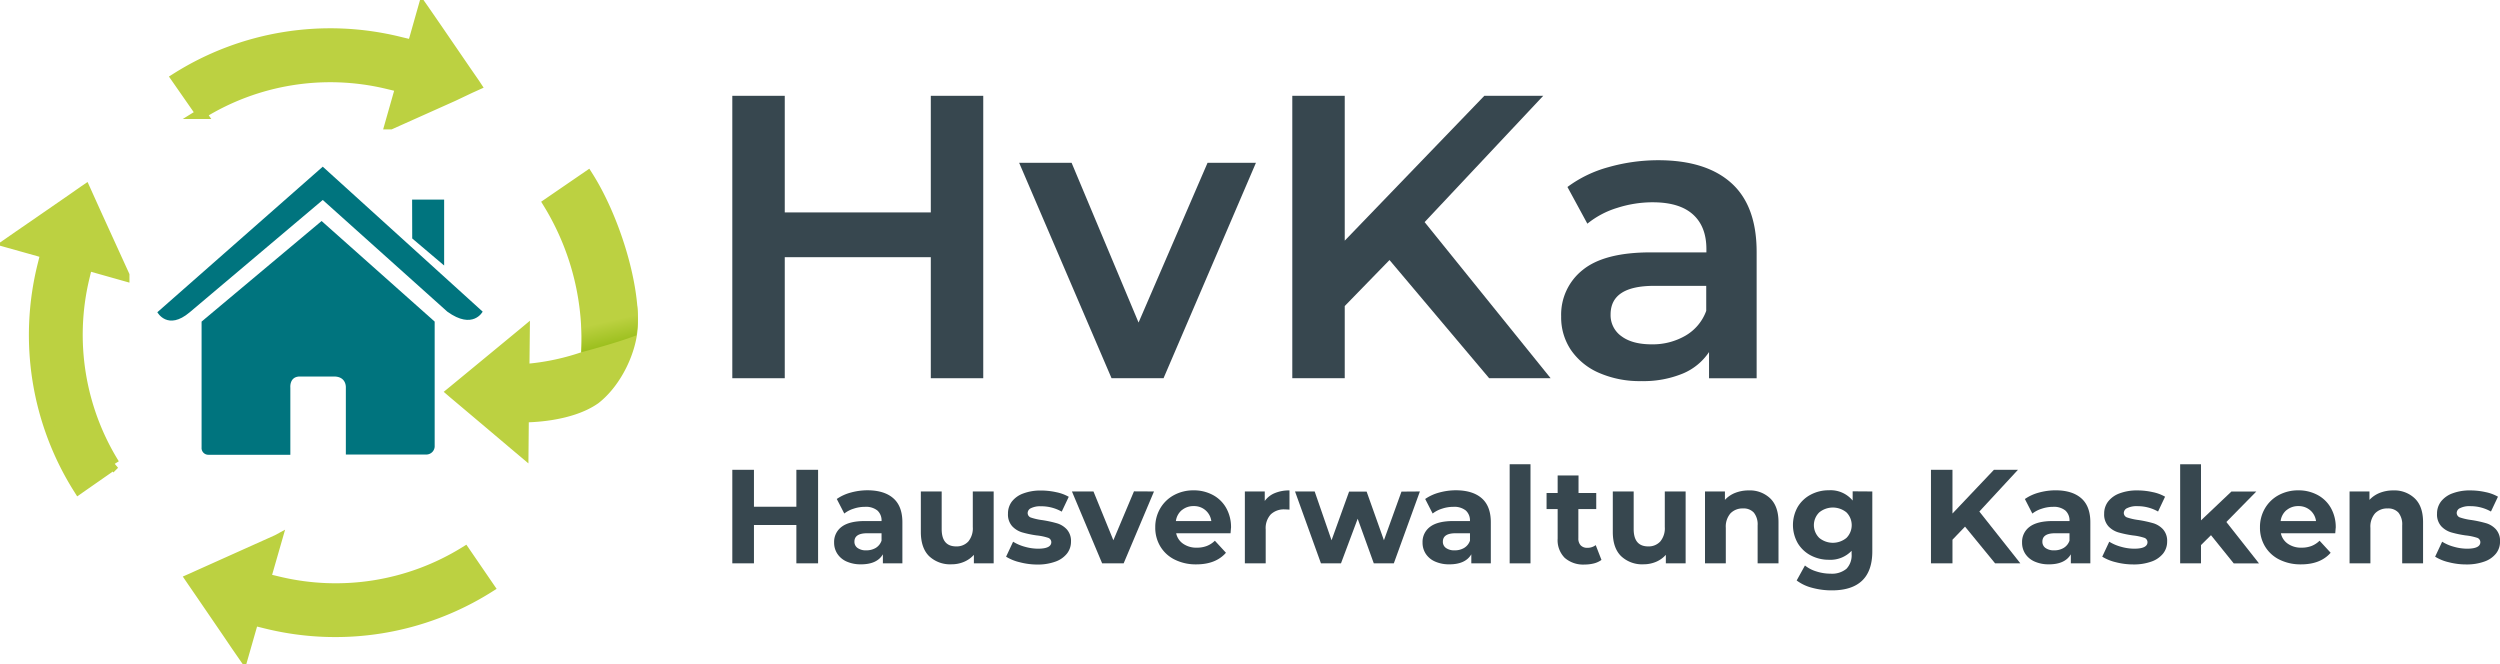
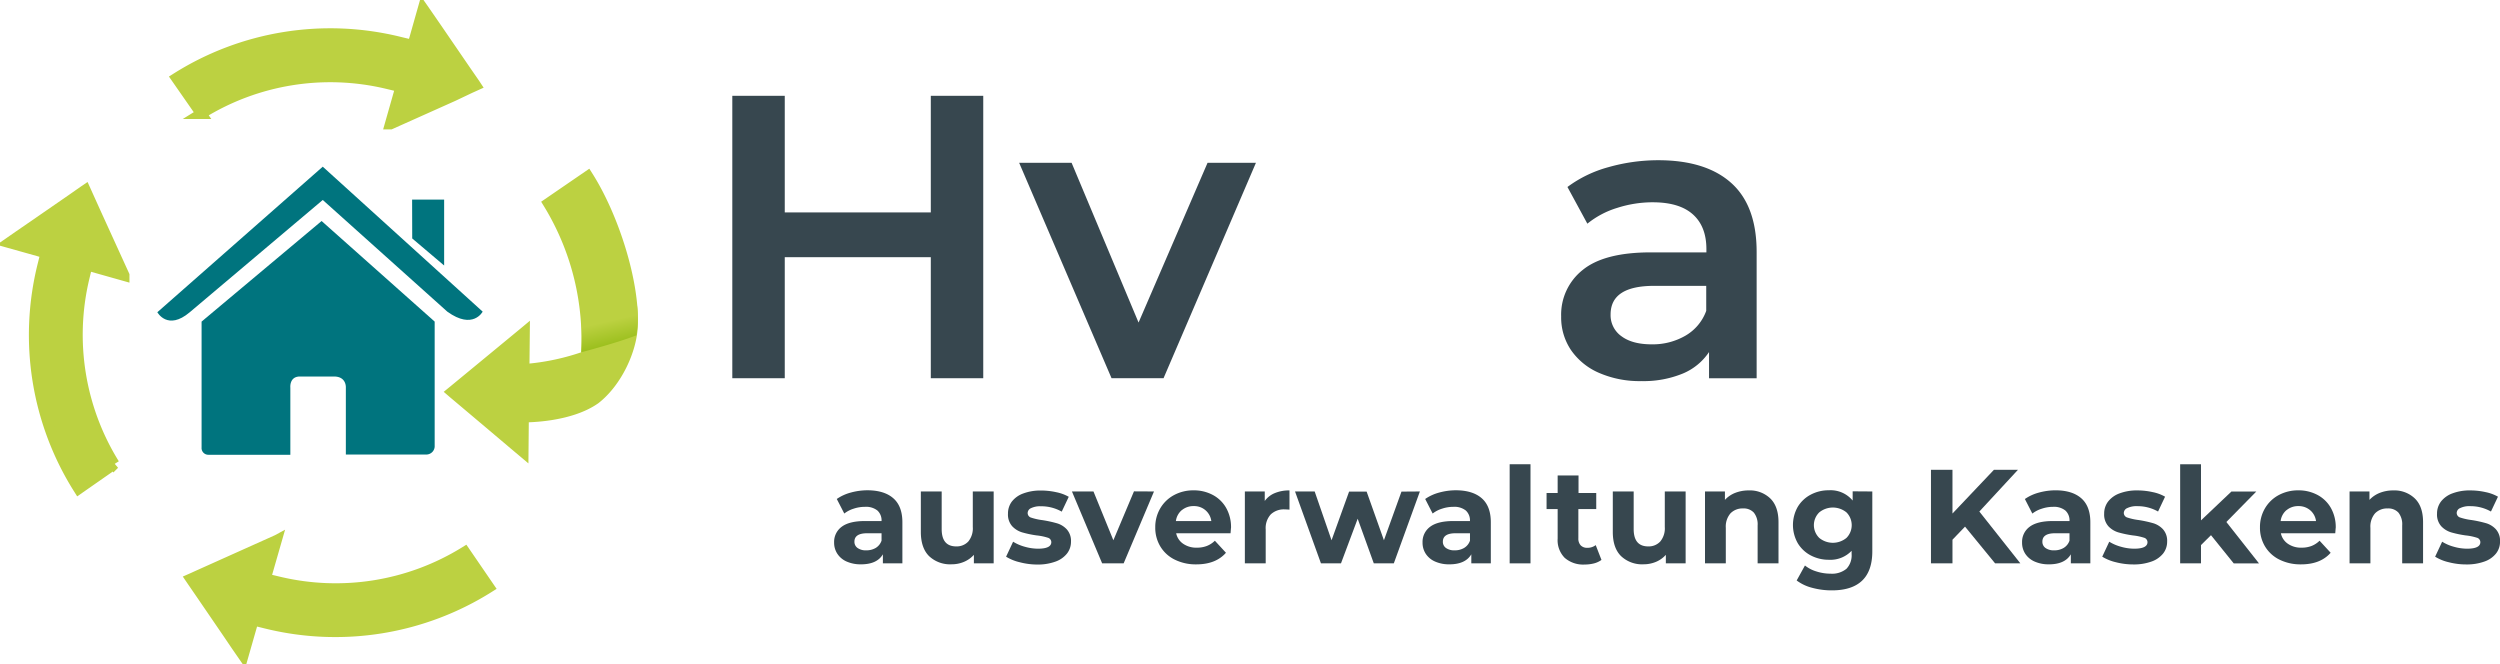
<svg xmlns="http://www.w3.org/2000/svg" viewBox="0 0 712.61 189.38">
  <defs>
    <style>.cls-1{fill:#37474f;}.cls-2{fill:#00747e;}.cls-3{fill:#bcd141;stroke:#bcd141;stroke-miterlimit:10;stroke-width:3px;}.cls-4{fill:url(#Unbenannter_Verlauf_16);}.cls-5{fill:url(#Unbenannter_Verlauf_71);}</style>
    <linearGradient id="Unbenannter_Verlauf_16" x1="174.89" y1="99.7" x2="172.39" y2="88.85" gradientUnits="userSpaceOnUse">
      <stop offset="0" stop-color="#0b6066" />
      <stop offset="0.61" stop-color="#00747e" />
    </linearGradient>
    <linearGradient id="Unbenannter_Verlauf_71" x1="174.71" y1="98.33" x2="172.17" y2="87.34" gradientUnits="userSpaceOnUse">
      <stop offset="0" stop-color="#9bbf1d" />
      <stop offset="0.61" stop-color="#bcd141" />
    </linearGradient>
  </defs>
  <g id="Ebene_2" data-name="Ebene 2">
    <g id="Ebene_1-2" data-name="Ebene 1">
      <path class="cls-1" d="M280.27,27.31v80.5H265.32V73.31H223.69v34.5H208.74V27.31h14.95V60.55h41.63V27.31Z" />
      <path class="cls-1" d="M358,46.4l-26.34,61.41H316.84L290.5,46.4h14.95l19.09,45.54L344.21,46.4Z" />
-       <path class="cls-1" d="M396.07,74.12,383.31,87.23v20.58H368.36V27.31h14.95V68.6L423.1,27.31h16.79l-33.81,36L442,107.81H424.48Z" />
      <path class="cls-1" d="M493.54,52.21q7.18,6.49,7.18,19.61v36H487.15v-7.47a16.72,16.72,0,0,1-7.53,6.15,29.43,29.43,0,0,1-11.79,2.13,28.88,28.88,0,0,1-12.07-2.36,18.64,18.64,0,0,1-8-6.55A16.63,16.63,0,0,1,445,90.22a16.25,16.25,0,0,1,6.15-13.28q6.15-5,19.38-5h15.87V71q0-6.44-3.85-9.89t-11.45-3.45a33.06,33.06,0,0,0-10.17,1.61,25.06,25.06,0,0,0-8.46,4.49L446.79,53.3a34.89,34.89,0,0,1,11.61-5.63,51.87,51.87,0,0,1,14.38-2Q486.34,45.71,493.54,52.21ZM480.43,95.68a13.47,13.47,0,0,0,5.92-7.07V81.48H471.51q-12.42,0-12.42,8.16a7.33,7.33,0,0,0,3.11,6.21c2.07,1.54,4.94,2.3,8.62,2.3A18.56,18.56,0,0,0,480.43,95.68Z" />
-       <path class="cls-1" d="M233.19,133.92v26.66H227V149.65H214.91v10.93h-6.17V133.92h6.17v10.52H227V133.92Z" />
      <path class="cls-1" d="M254.67,142.06q2.55,2.26,2.55,6.83v11.69h-5.56V158c-1.11,1.91-3.2,2.86-6.24,2.86a9.77,9.77,0,0,1-4.1-.8,6.1,6.1,0,0,1-2.64-2.21,5.74,5.74,0,0,1-.92-3.2,5.34,5.34,0,0,1,2.15-4.49c1.44-1.09,3.65-1.64,6.65-1.64h4.72a3.79,3.79,0,0,0-1.18-3,5.2,5.2,0,0,0-3.54-1.05,10.14,10.14,0,0,0-3.22.52,8.28,8.28,0,0,0-2.68,1.39l-2.14-4.15a12.83,12.83,0,0,1,4-1.83,18.08,18.08,0,0,1,4.82-.65Q252.12,139.79,254.67,142.06Zm-5.06,14.13a3.9,3.9,0,0,0,1.67-2.08V152h-4.07q-3.66,0-3.66,2.39a2.12,2.12,0,0,0,.9,1.81,4,4,0,0,0,2.45.67A5.19,5.19,0,0,0,249.61,156.19Z" />
      <path class="cls-1" d="M283.24,140.09v20.49H277.6v-2.43a7.92,7.92,0,0,1-2.82,2,9,9,0,0,1-3.54.7,8.72,8.72,0,0,1-6.4-2.32q-2.35-2.32-2.36-6.9V140.09h5.94V150.8q0,4.95,4.15,4.95a4.49,4.49,0,0,0,3.43-1.39,5.89,5.89,0,0,0,1.29-4.13V140.09Z" />
      <path class="cls-1" d="M290.66,160.26a12.89,12.89,0,0,1-3.88-1.58l2-4.27a12.32,12.32,0,0,0,3.31,1.43,13.89,13.89,0,0,0,3.81.56c2.51,0,3.77-.63,3.77-1.87a1.33,1.33,0,0,0-1-1.26,15.55,15.55,0,0,0-3.16-.65,29.8,29.8,0,0,1-4.15-.87,6.44,6.44,0,0,1-2.84-1.75,5,5,0,0,1-1.2-3.58A5.6,5.6,0,0,1,288.4,143a7.22,7.22,0,0,1,3.27-2.34,14,14,0,0,1,5.09-.84,19.86,19.86,0,0,1,4.32.48,11.89,11.89,0,0,1,3.56,1.31l-2,4.23a11.77,11.77,0,0,0-5.9-1.53,5.94,5.94,0,0,0-2.86.54,1.55,1.55,0,0,0-.95,1.37,1.36,1.36,0,0,0,1,1.33,16.85,16.85,0,0,0,3.27.72,34,34,0,0,1,4.11.9,6.21,6.21,0,0,1,2.78,1.73,4.92,4.92,0,0,1,1.19,3.51,5.43,5.43,0,0,1-1.15,3.39,7.3,7.3,0,0,1-3.33,2.3,14.74,14.74,0,0,1-5.2.82A19.9,19.9,0,0,1,290.66,160.26Z" />
      <path class="cls-1" d="M328.94,140.09l-8.65,20.49h-6.13l-8.61-20.49h6.14L317.36,154l5.87-13.94Z" />
      <path class="cls-1" d="M350.76,152h-15.5a4.8,4.8,0,0,0,2,3,6.54,6.54,0,0,0,3.88,1.11,7.79,7.79,0,0,0,2.84-.48,6.8,6.8,0,0,0,2.31-1.5l3.16,3.43q-2.9,3.31-8.46,3.31a13.39,13.39,0,0,1-6.13-1.35,9.84,9.84,0,0,1-4.11-3.75,10.31,10.31,0,0,1-1.45-5.45,10.49,10.49,0,0,1,1.43-5.43,10,10,0,0,1,3.92-3.77,11.52,11.52,0,0,1,5.58-1.35,11.37,11.37,0,0,1,5.45,1.3,9.49,9.49,0,0,1,3.83,3.71,11.13,11.13,0,0,1,1.39,5.62C350.88,150.49,350.84,151,350.76,152Zm-13.9-6.59a4.91,4.91,0,0,0-1.68,3.12h10.1a4.9,4.9,0,0,0-5-4.27A5.12,5.12,0,0,0,336.86,145.43Z" />
      <path class="cls-1" d="M363.39,140.55a10.59,10.59,0,0,1,4.17-.76v5.48c-.66-.05-1.11-.07-1.34-.07a5.43,5.43,0,0,0-4,1.43,5.78,5.78,0,0,0-1.44,4.28v9.67h-5.94V140.09h5.67v2.71A6.62,6.62,0,0,1,363.39,140.55Z" />
      <path class="cls-1" d="M404.73,140.09l-7.43,20.49h-5.71L387,147.86l-4.76,12.72h-5.71l-7.39-20.49h5.6L379.55,154l5-13.87h5L394.48,154l5-13.87Z" />
      <path class="cls-1" d="M422.4,142.06q2.55,2.26,2.55,6.83v11.69h-5.56V158q-1.68,2.86-6.25,2.86a9.75,9.75,0,0,1-4.09-.8,6.07,6.07,0,0,1-2.65-2.21,5.73,5.73,0,0,1-.91-3.2,5.34,5.34,0,0,1,2.15-4.49c1.44-1.09,3.65-1.64,6.65-1.64H419a3.79,3.79,0,0,0-1.18-3,5.2,5.2,0,0,0-3.54-1.05,10.14,10.14,0,0,0-3.22.52,8.34,8.34,0,0,0-2.69,1.39l-2.13-4.15a12.83,12.83,0,0,1,4-1.83,18.08,18.08,0,0,1,4.82-.65Q419.85,139.79,422.4,142.06Zm-5.07,14.13a3.87,3.87,0,0,0,1.68-2.08V152h-4.08q-3.65,0-3.65,2.39a2.14,2.14,0,0,0,.89,1.81,4,4,0,0,0,2.46.67A5.13,5.13,0,0,0,417.33,156.19Z" />
      <path class="cls-1" d="M430.32,132.33h5.94v28.25h-5.94Z" />
      <path class="cls-1" d="M456.49,159.6a6.31,6.31,0,0,1-2.16,1,11.12,11.12,0,0,1-2.68.32A8,8,0,0,1,446,159a7.14,7.14,0,0,1-2-5.48v-8.42h-3.16v-4.57H444v-5h5.95v5H455v4.57h-5.1v8.34a2.81,2.81,0,0,0,.66,2,2.48,2.48,0,0,0,1.89.71,3.81,3.81,0,0,0,2.4-.77Z" />
      <path class="cls-1" d="M480.48,140.09v20.49h-5.64v-2.43a7.8,7.8,0,0,1-2.81,2,9.1,9.1,0,0,1-3.55.7,8.7,8.7,0,0,1-6.39-2.32q-2.37-2.32-2.37-6.9V140.09h5.95V150.8q0,4.95,4.15,4.95a4.47,4.47,0,0,0,3.42-1.39,5.85,5.85,0,0,0,1.3-4.13V140.09Z" />
      <path class="cls-1" d="M504.61,142.08q2.34,2.28,2.34,6.77v11.73H501V149.77a5.35,5.35,0,0,0-1.07-3.64,3.91,3.91,0,0,0-3.08-1.2,4.75,4.75,0,0,0-3.58,1.39,5.76,5.76,0,0,0-1.34,4.13v10.13H486V140.09h5.68v2.4a7.84,7.84,0,0,1,2.93-2,10.42,10.42,0,0,1,3.85-.7A8.4,8.4,0,0,1,504.61,142.08Z" />
      <path class="cls-1" d="M533.69,140.09v17.07c0,3.75-1,6.55-2.94,8.38s-4.81,2.74-8.57,2.74a21,21,0,0,1-5.63-.73,12.35,12.35,0,0,1-4.42-2.09l2.36-4.27a9.58,9.58,0,0,0,3.28,1.7,13,13,0,0,0,4,.63,6.47,6.47,0,0,0,4.55-1.39,5.54,5.54,0,0,0,1.47-4.21V157a8.33,8.33,0,0,1-6.48,2.56,10.93,10.93,0,0,1-5.16-1.24,9.44,9.44,0,0,1-3.71-3.49,10.48,10.48,0,0,1,0-10.36,9.42,9.42,0,0,1,3.71-3.48,10.81,10.81,0,0,1,5.16-1.24,8.15,8.15,0,0,1,6.78,2.93v-2.63Zm-7.37,13.24a5.17,5.17,0,0,0,0-7.28,6.13,6.13,0,0,0-7.75,0,5.09,5.09,0,0,0,0,7.28,6.1,6.1,0,0,0,7.75,0Z" />
      <path class="cls-1" d="M560.12,150.11l-3.58,3.73v6.74h-6.13V133.92h6.13v12.46l11.81-12.46h6.85l-11,11.89,11.69,14.77h-7.2Z" />
      <path class="cls-1" d="M593.29,142.06q2.55,2.26,2.55,6.83v11.69h-5.56V158q-1.68,2.86-6.24,2.86a9.77,9.77,0,0,1-4.1-.8,6.12,6.12,0,0,1-2.65-2.21,5.73,5.73,0,0,1-.91-3.2,5.34,5.34,0,0,1,2.15-4.49c1.44-1.09,3.65-1.64,6.65-1.64h4.72a3.79,3.79,0,0,0-1.18-3,5.2,5.2,0,0,0-3.54-1.05A10.14,10.14,0,0,0,582,145a8.44,8.44,0,0,0-2.69,1.39l-2.13-4.15a12.83,12.83,0,0,1,4-1.83,18.08,18.08,0,0,1,4.82-.65Q590.73,139.79,593.29,142.06Zm-5.07,14.13a3.87,3.87,0,0,0,1.68-2.08V152h-4.08q-3.65,0-3.65,2.39a2.14,2.14,0,0,0,.89,1.81,4,4,0,0,0,2.46.67A5.13,5.13,0,0,0,588.22,156.19Z" />
      <path class="cls-1" d="M603.12,160.26a13,13,0,0,1-3.89-1.58l2-4.27a12.39,12.39,0,0,0,3.32,1.43,13.78,13.78,0,0,0,3.81.56c2.51,0,3.77-.63,3.77-1.87a1.34,1.34,0,0,0-1-1.26,15.7,15.7,0,0,0-3.16-.65,30.31,30.31,0,0,1-4.16-.87,6.4,6.4,0,0,1-2.83-1.75,5,5,0,0,1-1.2-3.58,5.59,5.59,0,0,1,1.12-3.45,7.25,7.25,0,0,1,3.28-2.34,13.93,13.93,0,0,1,5.08-.84,19.72,19.72,0,0,1,4.32.48,11.69,11.69,0,0,1,3.56,1.31l-2,4.23a11.77,11.77,0,0,0-5.9-1.53,6,6,0,0,0-2.86.54,1.56,1.56,0,0,0-1,1.37,1.37,1.37,0,0,0,1,1.33,17.17,17.17,0,0,0,3.28.72,34.9,34.9,0,0,1,4.11.9,6.26,6.26,0,0,1,2.78,1.73,4.92,4.92,0,0,1,1.18,3.51,5.42,5.42,0,0,1-1.14,3.39,7.36,7.36,0,0,1-3.33,2.3,14.82,14.82,0,0,1-5.2.82A19.84,19.84,0,0,1,603.12,160.26Z" />
      <path class="cls-1" d="M630.23,152.55l-2.85,2.82v5.21h-5.94V132.33h5.94v16l8.68-8.23h7.09l-8.54,8.69,9.3,11.8h-7.2Z" />
      <path class="cls-1" d="M665.65,152h-15.5a4.8,4.8,0,0,0,2,3,6.55,6.55,0,0,0,3.89,1.11,7.87,7.87,0,0,0,2.84-.48,6.86,6.86,0,0,0,2.3-1.5l3.16,3.43q-2.9,3.31-8.45,3.31a13.41,13.41,0,0,1-6.14-1.35,9.9,9.9,0,0,1-4.11-3.75,10.31,10.31,0,0,1-1.45-5.45,10.49,10.49,0,0,1,1.43-5.43,10,10,0,0,1,3.92-3.77,11.57,11.57,0,0,1,5.58-1.35,11.37,11.37,0,0,1,5.45,1.3,9.49,9.49,0,0,1,3.83,3.71,11.13,11.13,0,0,1,1.39,5.62C665.77,150.49,665.73,151,665.65,152Zm-13.9-6.59a4.85,4.85,0,0,0-1.67,3.12h10.09a4.87,4.87,0,0,0-1.68-3.1,5,5,0,0,0-3.35-1.17A5.15,5.15,0,0,0,651.75,145.43Z" />
      <path class="cls-1" d="M688.33,142.08q2.35,2.28,2.35,6.77v11.73h-5.95V149.77a5.35,5.35,0,0,0-1.06-3.64,3.91,3.91,0,0,0-3.09-1.2,4.75,4.75,0,0,0-3.58,1.39,5.76,5.76,0,0,0-1.33,4.13v10.13h-5.94V140.09h5.67v2.4a8,8,0,0,1,2.94-2,10.37,10.37,0,0,1,3.84-.7A8.4,8.4,0,0,1,688.33,142.08Z" />
      <path class="cls-1" d="M698,160.26a12.79,12.79,0,0,1-3.88-1.58l2-4.27a12.18,12.18,0,0,0,3.31,1.43,13.78,13.78,0,0,0,3.81.56c2.51,0,3.77-.63,3.77-1.87a1.33,1.33,0,0,0-1-1.26,15.7,15.7,0,0,0-3.16-.65,29.8,29.8,0,0,1-4.15-.87,6.44,6.44,0,0,1-2.84-1.75,5,5,0,0,1-1.2-3.58,5.65,5.65,0,0,1,1.12-3.45,7.31,7.31,0,0,1,3.28-2.34,13.93,13.93,0,0,1,5.08-.84,19.88,19.88,0,0,1,4.33.48,11.89,11.89,0,0,1,3.56,1.31l-2,4.23a11.81,11.81,0,0,0-5.91-1.53,5.9,5.9,0,0,0-2.85.54,1.55,1.55,0,0,0-1,1.37,1.36,1.36,0,0,0,1,1.33,17.17,17.17,0,0,0,3.28.72,34,34,0,0,1,4.11.9,6.21,6.21,0,0,1,2.78,1.73,4.92,4.92,0,0,1,1.18,3.51,5.42,5.42,0,0,1-1.14,3.39,7.3,7.3,0,0,1-3.33,2.3,14.74,14.74,0,0,1-5.2.82A19.84,19.84,0,0,1,698,160.26Z" />
      <path class="cls-2" d="M57.46,127.56a1.92,1.92,0,0,0,1.94,2.07l23.36,0,0-19.15s-.33-3.16,2.73-3.16h9.69c3.63,0,3.4,3.16,3.4,3.16l0,19.08h22.87A2.39,2.39,0,0,0,123.9,127V91.67L91.67,63,57.46,91.67Z" />
      <path class="cls-2" d="M44.85,89s2.91,5.36,9.24,0L92,57l35.5,31.83c7.33,5.29,10.08,0,10.08,0L92,47.51Z" />
      <polygon class="cls-2" points="126.6 56.89 117.47 56.89 117.5 67.97 126.6 75.68 126.6 56.89" />
      <path class="cls-3" d="M135.33,23.88l-2.53-3.66L125,8.83l-2.34-3.4-2-2.89,0,0-.07-.1v0h0l-2.38,8.4-.29,1,0,.09-.15.5h0l-.07.24-.06.2h0L114,12A82.18,82.18,0,0,0,50.28,22.25l7.08,10.17a69.77,69.77,0,0,1,53-8.57l3.81.91,0,.18-.17.59-.07.25-2.73,9.6h0l.11,0h0l17.87-8L134,25.09l.87-.39.77-.35Z" />
      <path class="cls-3" d="M23.94,79.43l.91-3.8.11,0,.58.17.26.07,9.6,2.71h0l0-.12h0L27.25,60.59l-2.18-4.83-.39-.87-.35-.77-.47.32L20.2,57,8.83,64.85l-3.4,2.34-2.88,2,0,0,0,0,0,0h0v0l8.41,2.36,1,.3.09,0,.5.15h0l.24.07.2.06h0l.06,0-.87,3.49a82.14,82.14,0,0,0,10.25,63.74l10.16-7.08A69.86,69.86,0,0,1,23.94,79.43Z" />
      <path class="cls-3" d="M132.51,157.29a69.93,69.93,0,0,1-53,8.57l-3.77-.9.09-.32,0-.07,0-.11.17-.59.07-.25,2.76-9.6h0l-.11.06h0l-.07,0-17.82,8L56,164.25l-.87.4-.77.34.32.47,2.52,3.67L65,180.54,67.34,184l2,2.89,0,0,0,0,0,0,0,0h0l2.4-8.39.3-1,0-.09.15-.5h0l0-.13,3.51.87a82.17,82.17,0,0,0,63.74-10.24Z" />
-       <path class="cls-4" d="M167.14,92.62a80.84,80.84,0,0,1,0,8.88s8.57-2.71,12.56-4a23,23,0,0,0,.68-4.69c.08-2.39-.18-5.71-.18-5.71S166.84,90,167.14,92.62Z" />
      <path class="cls-3" d="M167.55,50.2l-11.27,7.73a74.22,74.22,0,0,1,10.82,43.58,67.9,67.9,0,0,1-17.69,3.76,1.77,1.77,0,0,1,0-.23l.11-10.39-.12.1h0l0,0-15.11,12.46-4.09,3.37-.74.61-.65.53.43.37,3.41,2.87,10.57,8.92,3.15,2.67,2.78,2.34,0,0h0l.08-8.73V118.9h0c1.28,0,13.14-.05,20.43-5.17,6.25-4.88,10.36-14,10.64-20.78C180.87,80.49,174.9,61.76,167.55,50.2Z" />
      <path class="cls-5" d="M165.69,90.77a76.51,76.51,0,0,1,0,9.64s10.31-2.7,15.69-4.83a29.16,29.16,0,0,0,.21-8.43C181.25,85.09,165.4,87.8,165.69,90.77Z" />
    </g>
  </g>
</svg>